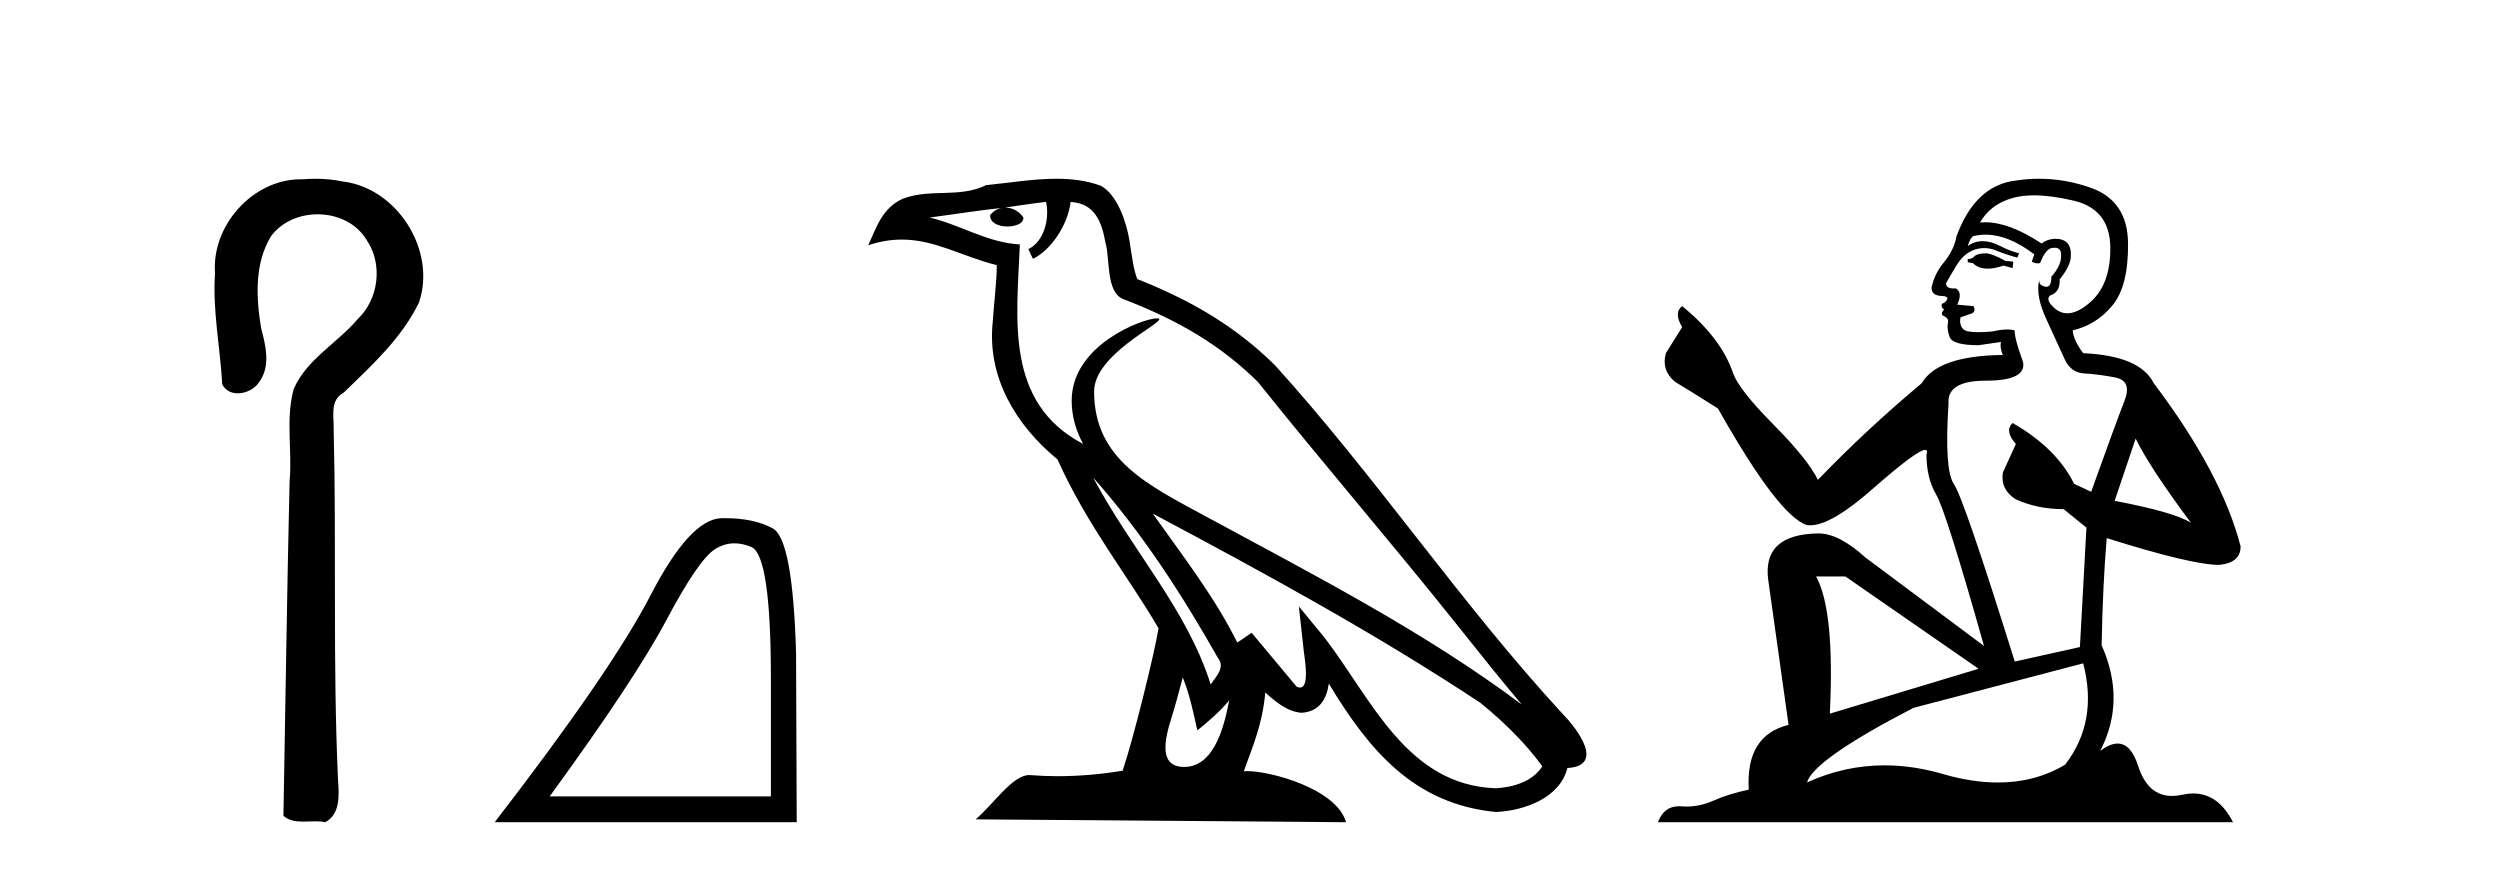
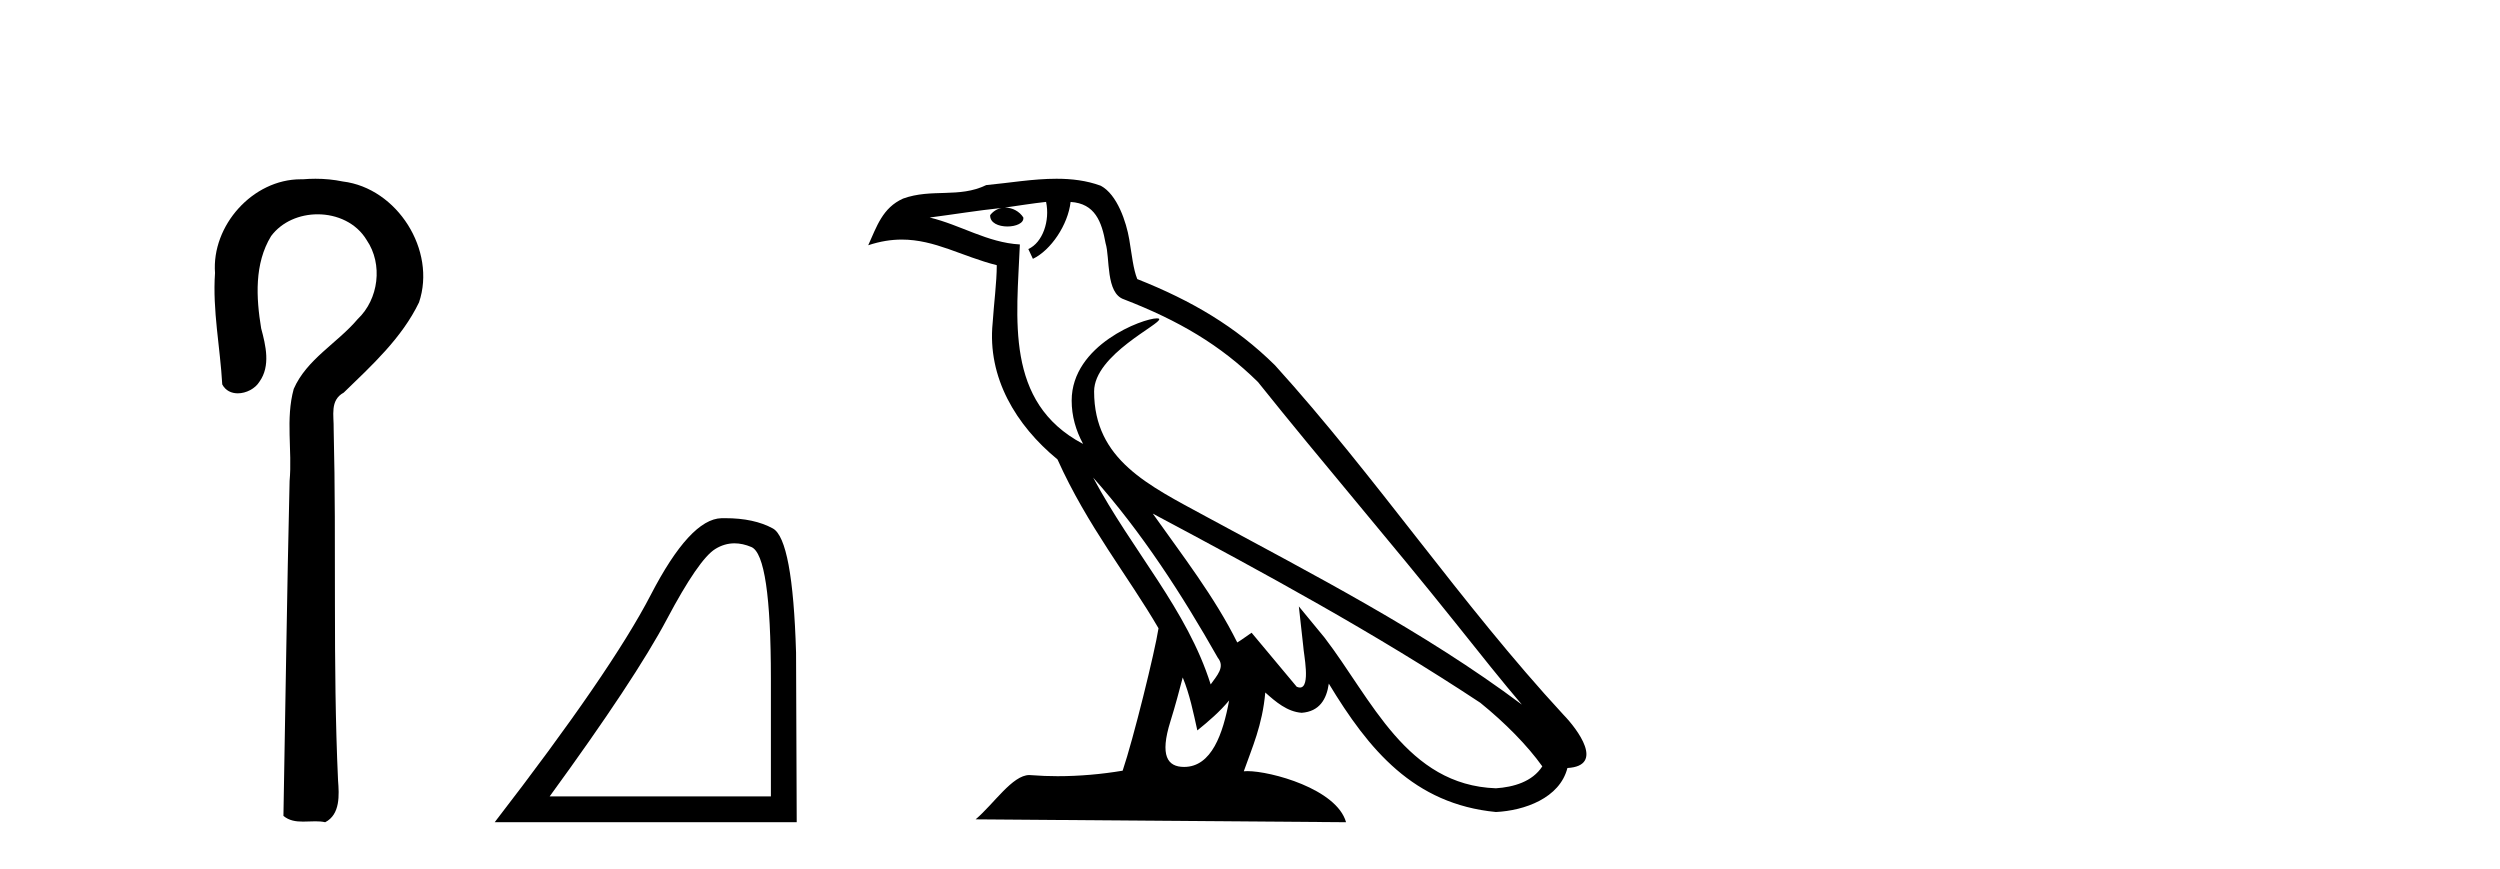
<svg xmlns="http://www.w3.org/2000/svg" width="118.0" height="41.0">
  <path d="M 14.89 8.437 C 14.689 8.437 14.488 8.446 14.287 8.463 C 14.256 8.462 14.224 8.462 14.193 8.462 C 11.931 8.462 9.983 10.644 10.149 12.886 C 10.026 14.648 10.393 16.391 10.49 18.144 C 10.645 18.44 10.926 18.565 11.223 18.565 C 11.619 18.565 12.046 18.344 12.247 18.015 C 12.778 17.27 12.544 16.309 12.327 15.499 C 12.088 14.052 12.001 12.442 12.796 11.143 C 13.308 10.457 14.151 10.115 14.993 10.115 C 15.909 10.115 16.824 10.521 17.308 11.333 C 18.084 12.47 17.875 14.125 16.88 15.064 C 15.92 16.2 14.48 16.95 13.864 18.357 C 13.472 19.776 13.801 21.256 13.669 22.7 C 13.543 27.969 13.477 33.24 13.378 38.51 C 13.65 38.738 13.97 38.78 14.301 38.78 C 14.495 38.78 14.693 38.766 14.887 38.766 C 15.044 38.766 15.2 38.775 15.349 38.809 C 16.066 38.442 16.009 37.52 15.956 36.838 C 15.702 31.311 15.887 25.776 15.749 20.246 C 15.764 19.615 15.559 18.892 16.225 18.531 C 17.55 17.245 18.963 15.963 19.778 14.272 C 20.607 11.817 18.751 8.878 16.181 8.566 C 15.756 8.478 15.323 8.437 14.89 8.437 Z" style="fill:#000000;stroke:none" />
  <path d="M 34.668 25.645 Q 35.052 25.645 35.464 25.819 Q 36.386 26.21 36.386 32.025 L 36.386 37.59 L 25.944 37.59 Q 29.977 32.056 31.477 29.227 Q 32.978 26.398 33.76 25.913 Q 34.192 25.645 34.668 25.645 ZM 34.225 24.458 Q 34.142 24.458 34.057 24.459 Q 32.572 24.491 30.712 28.086 Q 28.851 31.681 23.349 38.809 L 37.605 38.809 L 37.574 30.806 Q 37.417 25.46 36.48 24.944 Q 35.595 24.458 34.225 24.458 Z" style="fill:#000000;stroke:none" />
  <path d="M 51.595 22.54 L 51.595 22.54 C 53.889 25.118 55.789 28.06 57.482 31.048 C 57.837 31.486 57.437 31.888 57.144 32.305 C 56.028 28.763 53.461 26.03 51.595 22.54 ZM 49.375 9.529 C 49.566 10.422 49.214 11.451 48.537 11.755 L 48.753 12.217 C 49.599 11.815 50.411 10.612 50.532 9.532 C 51.686 9.601 52.002 10.47 52.183 11.479 C 52.399 12.168 52.18 13.841 53.053 14.13 C 55.634 15.129 57.606 16.285 59.376 18.031 C 62.431 21.852 65.624 25.552 68.679 29.376 C 69.866 30.865 70.951 32.228 71.832 33.257 C 67.193 29.789 62.009 27.136 56.924 24.38 C 54.221 22.911 51.642 21.71 51.642 18.477 C 51.642 16.738 54.846 15.281 54.714 15.055 C 54.703 15.035 54.666 15.026 54.607 15.026 C 53.95 15.026 50.583 16.274 50.583 18.907 C 50.583 19.637 50.778 20.313 51.117 20.944 C 51.112 20.944 51.107 20.943 51.102 20.943 C 47.409 18.986 47.995 15.028 48.138 11.538 C 46.604 11.453 45.34 10.616 43.882 10.267 C 45.013 10.121 46.14 9.933 47.273 9.816 L 47.273 9.816 C 47.06 9.858 46.866 9.982 46.736 10.154 C 46.718 10.526 47.138 10.69 47.549 10.69 C 47.949 10.69 48.339 10.534 48.301 10.264 C 48.12 9.982 47.791 9.799 47.453 9.799 C 47.443 9.799 47.433 9.799 47.424 9.799 C 47.987 9.719 48.738 9.599 49.375 9.529 ZM 55.825 31.976 C 56.155 32.78 56.327 33.632 56.514 34.476 C 57.052 34.04 57.574 33.593 58.015 33.06 L 58.015 33.06 C 57.728 34.623 57.191 36.199 55.89 36.199 C 55.102 36.199 54.737 35.667 55.242 34.054 C 55.48 33.293 55.67 32.566 55.825 31.976 ZM 54.411 24.242 L 54.411 24.242 C 59.677 27.047 64.891 29.879 69.871 33.171 C 71.044 34.122 72.089 35.181 72.797 36.172 C 72.327 36.901 71.434 37.152 70.608 37.207 C 66.392 37.06 64.742 32.996 62.516 30.093 L 61.305 28.622 L 61.514 30.507 C 61.528 30.846 61.876 32.452 61.357 32.452 C 61.313 32.452 61.263 32.44 61.205 32.415 L 59.075 29.865 C 58.847 30.015 58.633 30.186 58.398 30.325 C 57.341 28.187 55.794 26.196 54.411 24.242 ZM 49.866 8.437 C 48.759 8.437 47.626 8.636 46.55 8.736 C 45.268 9.361 43.97 8.884 42.625 9.373 C 41.654 9.809 41.382 10.693 40.98 11.576 C 41.552 11.386 42.073 11.308 42.564 11.308 C 44.131 11.308 45.392 12.097 47.048 12.518 C 47.045 13.349 46.915 14.292 46.853 15.242 C 46.596 17.816 47.953 20.076 49.914 21.685 C 51.319 24.814 53.263 27.214 54.682 29.655 C 54.513 30.752 53.493 34.89 52.989 36.376 C 52.004 36.542 50.952 36.636 49.918 36.636 C 49.5 36.636 49.085 36.62 48.679 36.588 C 48.648 36.584 48.616 36.582 48.585 36.582 C 47.787 36.582 46.909 37.945 46.049 38.673 L 63.534 38.809 C 63.088 37.233 59.981 36.397 58.877 36.397 C 58.813 36.397 58.757 36.399 58.707 36.405 C 59.097 35.29 59.583 34.243 59.721 32.686 C 60.209 33.123 60.757 33.595 61.44 33.644 C 62.275 33.582 62.614 33.011 62.72 32.267 C 64.611 35.396 66.727 37.951 70.608 38.327 C 71.949 38.261 73.62 37.675 73.982 36.25 C 75.761 36.149 74.456 34.416 73.796 33.737 C 68.955 28.498 64.96 22.517 60.177 17.238 C 58.335 15.421 56.255 14.192 53.68 13.173 C 53.488 12.702 53.425 12.032 53.3 11.295 C 53.164 10.491 52.735 9.174 51.951 8.765 C 51.283 8.519 50.58 8.437 49.866 8.437 Z" style="fill:#000000;stroke:none" />
-   <path d="M 93.765 11.955 Q 93.338 11.955 93.201 12.091 Q 93.082 12.228 92.877 12.228 L 92.877 12.382 L 93.116 12.416 Q 93.381 12.681 93.82 12.681 Q 94.146 12.681 94.568 12.535 L 94.995 12.655 L 95.029 12.348 L 94.653 12.313 Q 94.107 12.006 93.765 11.955 ZM 96.002 9.22 Q 96.791 9.22 97.831 9.46 Q 99.59 9.853 99.607 11.681 Q 99.624 13.492 98.582 14.329 Q 98.031 14.788 97.579 14.788 Q 97.19 14.788 96.874 14.449 Q 96.567 14.141 96.754 13.953 Q 97.25 13.8 97.216 13.185 Q 97.745 12.535 97.745 12.074 Q 97.778 11.27 97.007 11.27 Q 96.975 11.27 96.942 11.271 Q 96.601 11.305 96.362 11.493 Q 94.85 10.491 93.701 10.491 Q 93.577 10.491 93.457 10.503 L 93.457 10.503 Q 93.953 9.631 95.012 9.341 Q 95.444 9.22 96.002 9.22 ZM 100.803 20.701 Q 101.469 22.068 103.417 24.682 Q 102.682 24.186 99.812 23.639 L 100.803 20.701 ZM 93.72 11.076 Q 94.797 11.076 96.02 12.006 L 95.9 12.348 Q 96.044 12.431 96.179 12.431 Q 96.237 12.431 96.293 12.416 Q 96.567 11.698 96.908 11.698 Q 96.949 11.693 96.986 11.693 Q 97.315 11.693 97.284 12.108 Q 97.284 12.535 96.823 13.065 Q 96.823 13.538 96.593 13.538 Q 96.557 13.538 96.515 13.526 Q 96.208 13.458 96.259 13.185 L 96.259 13.185 Q 96.054 13.953 96.618 15.132 Q 97.164 16.328 97.455 16.96 Q 97.745 17.592 98.377 17.626 Q 99.009 17.66 99.829 17.814 Q 100.649 17.968 100.274 18.925 Q 99.898 19.881 98.702 23.212 L 97.899 22.837 Q 97.062 21.145 94.995 19.967 L 94.995 19.967 Q 94.602 20.342 95.149 20.957 L 94.534 22.307 Q 94.414 23.11 95.149 23.571 Q 96.174 24.032 97.404 24.032 L 98.48 24.904 L 98.172 30.541 L 95.097 31.224 Q 92.689 23.52 92.227 22.854 Q 91.766 22.187 91.971 19.044 Q 91.886 17.968 93.731 17.968 Q 95.644 17.968 95.49 17.097 L 95.251 16.396 Q 95.063 15.747 95.097 15.593 Q 94.947 15.552 94.748 15.552 Q 94.448 15.552 94.038 15.645 Q 93.651 15.679 93.37 15.679 Q 92.808 15.679 92.672 15.542 Q 92.467 15.337 92.535 14.978 L 93.082 14.79 Q 93.269 14.688 93.15 14.449 L 92.381 14.38 Q 92.654 13.8 92.313 13.612 Q 92.262 13.615 92.216 13.615 Q 91.852 13.615 91.852 13.373 Q 91.971 13.15 92.33 12.553 Q 92.689 11.955 93.201 11.784 Q 93.431 11.71 93.658 11.71 Q 93.954 11.71 94.243 11.835 Q 94.756 12.04 95.217 12.16 L 95.302 11.955 Q 94.875 11.852 94.414 11.613 Q 93.97 11.382 93.586 11.382 Q 93.201 11.382 92.877 11.613 Q 92.962 11.305 93.116 11.152 Q 93.412 11.076 93.72 11.076 ZM 87.102 27.21 L 93.389 31.566 L 86.368 33.684 Q 86.607 28.816 85.719 27.21 ZM 98.326 31.31 Q 99.044 34.06 97.472 36.093 Q 96.064 36.934 94.302 36.934 Q 93.092 36.934 91.715 36.537 Q 90.304 36.124 88.952 36.124 Q 87.064 36.124 85.292 36.93 Q 85.599 35.854 90.314 33.411 L 98.326 31.31 ZM 96.248 8.437 Q 95.701 8.437 95.149 8.521 Q 93.235 8.743 92.347 11.152 Q 92.227 11.801 91.766 12.365 Q 91.305 12.911 91.168 13.578 Q 91.168 13.953 91.647 13.97 Q 92.125 13.988 91.766 14.295 Q 91.612 14.329 91.647 14.449 Q 91.664 14.568 91.766 14.603 Q 91.544 14.842 91.766 14.927 Q 92.005 15.03 91.937 15.269 Q 91.886 15.525 92.022 15.901 Q 92.159 16.294 93.389 16.294 L 94.448 16.14 L 94.448 16.14 Q 94.38 16.396 94.534 16.755 Q 91.459 16.789 90.707 18.087 Q 88.127 20.24 85.804 22.649 Q 85.343 21.692 83.703 20.035 Q 82.08 18.395 81.807 17.626 Q 81.243 15.952 79.398 14.449 Q 78.988 14.756 79.398 15.44 L 78.629 16.67 Q 78.407 17.472 79.056 18.019 Q 80.047 18.617 81.089 19.283 Q 83.959 24.374 85.292 24.784 Q 85.365 24.795 85.445 24.795 Q 86.46 24.795 88.486 22.99 Q 90.494 21.235 90.868 21.235 Q 91 21.235 90.929 21.453 Q 90.929 22.563 91.39 23.349 Q 91.852 24.135 93.645 30.49 L 88.059 26.322 Q 86.795 25.177 85.838 25.177 Q 83.156 25.211 83.464 27.398 L 84.42 34.214 Q 82.388 34.709 82.541 37.272 Q 81.619 37.46 80.85 37.801 Q 80.229 38.07 79.597 38.07 Q 79.463 38.07 79.33 38.058 Q 79.284 38.055 79.239 38.055 Q 78.542 38.055 78.253 38.809 L 105.399 38.809 Q 104.706 37.452 103.522 37.452 Q 103.275 37.452 103.007 37.511 Q 102.748 37.568 102.518 37.568 Q 101.378 37.568 100.923 36.161 Q 100.586 35.096 99.951 35.096 Q 99.589 35.096 99.129 35.444 Q 100.359 33.069 99.197 30.456 Q 99.249 27.62 99.437 25.399 Q 103.451 26.663 104.749 26.663 Q 105.757 26.561 105.757 25.792 Q 104.869 22.341 101.657 18.087 Q 101.008 16.789 98.326 16.67 Q 97.865 16.055 97.831 15.593 Q 98.941 15.337 99.693 14.432 Q 100.461 13.526 100.444 11.493 Q 100.427 9.478 98.685 8.863 Q 97.479 8.437 96.248 8.437 Z" style="fill:#000000;stroke:none" />
</svg>